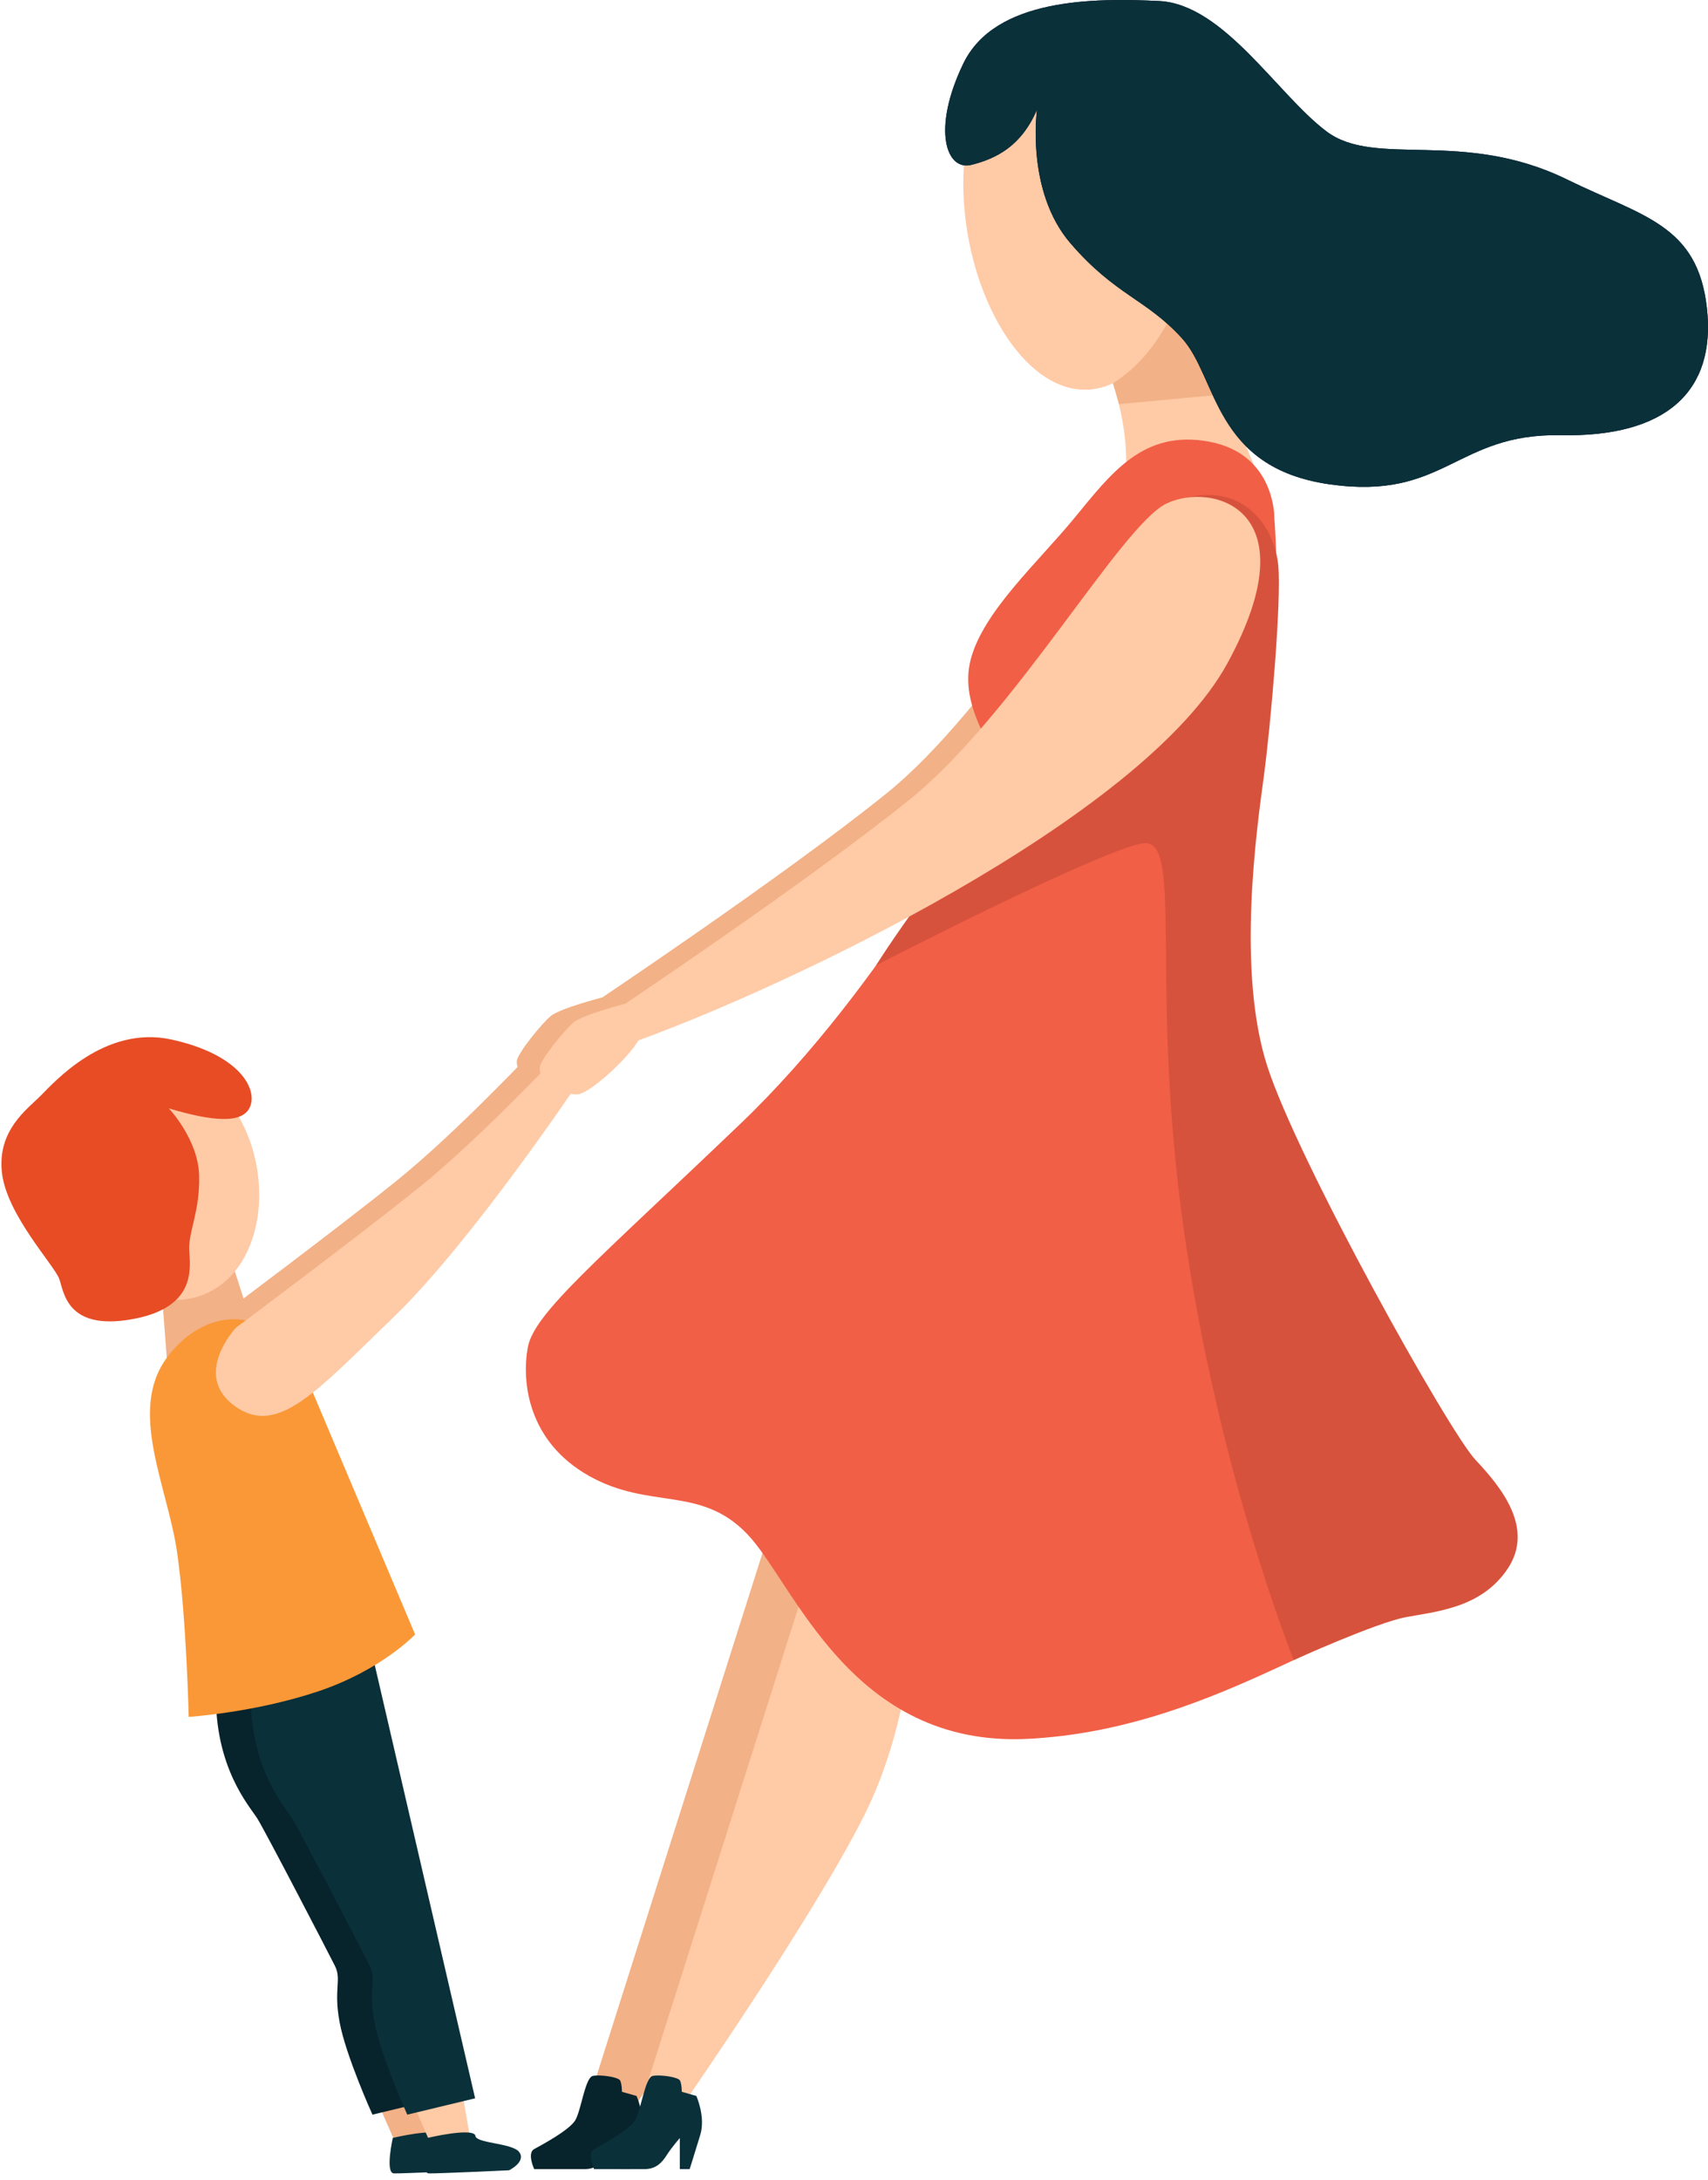
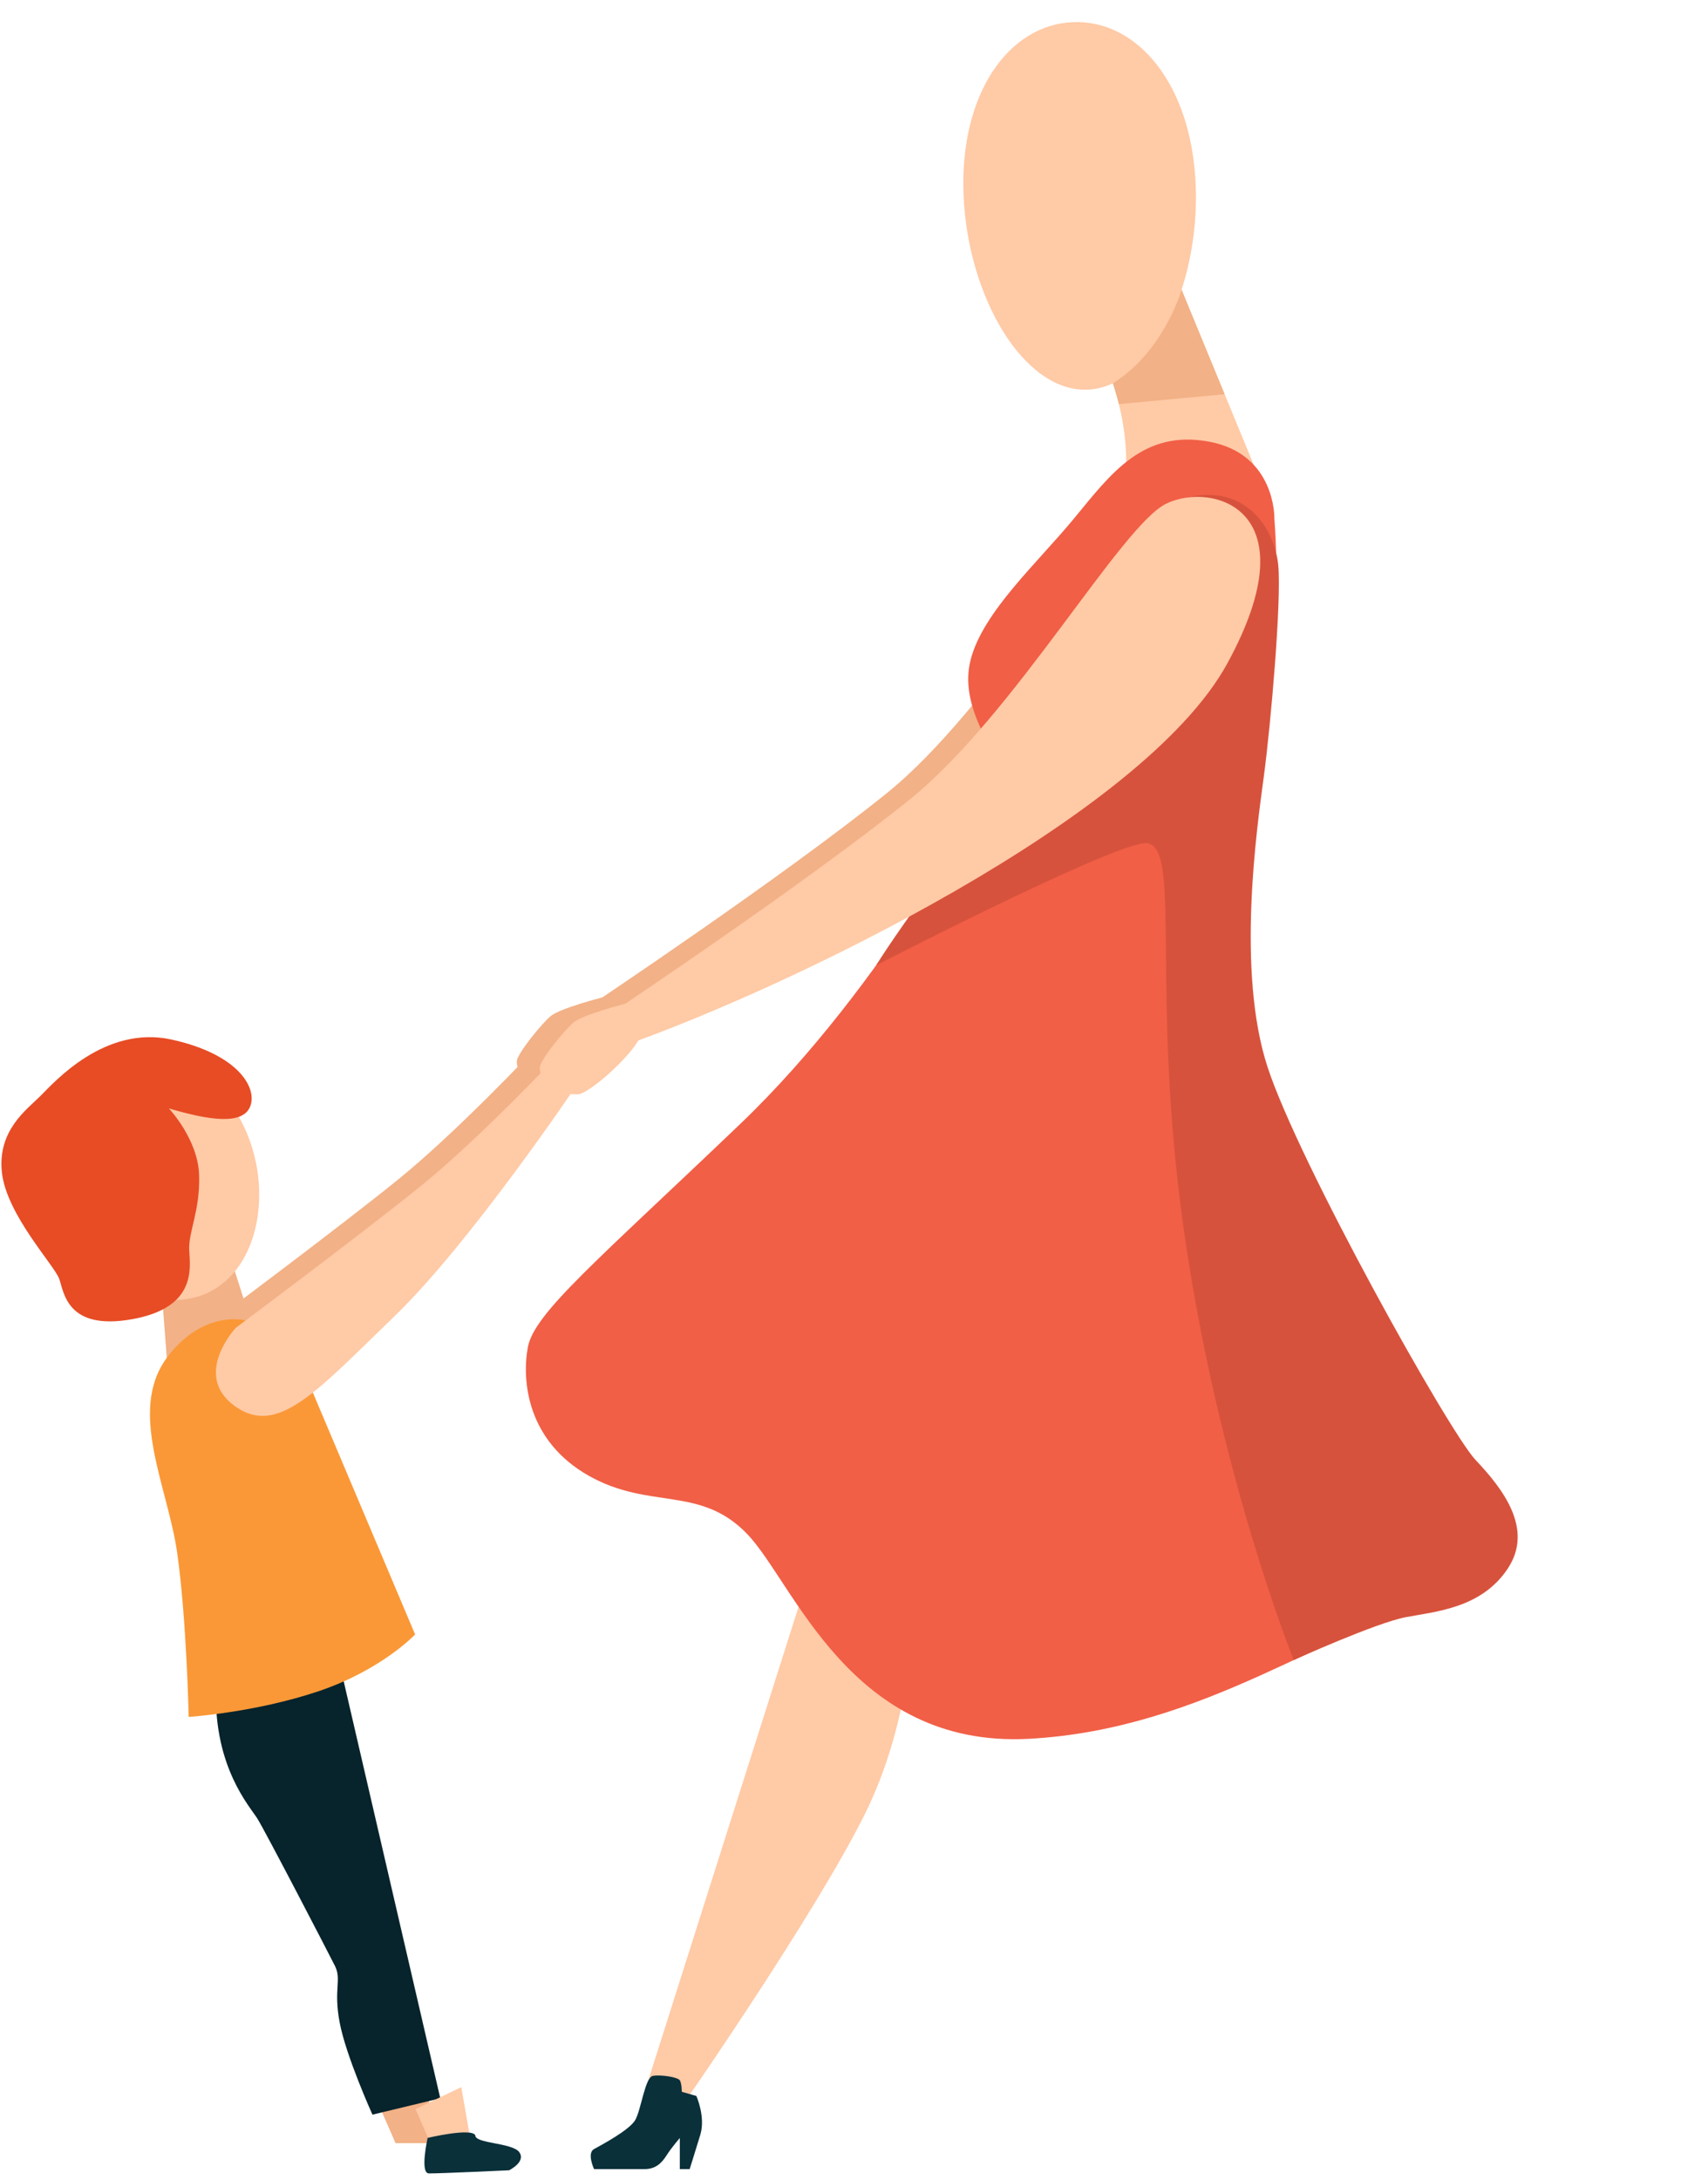
<svg xmlns="http://www.w3.org/2000/svg" xmlns:xlink="http://www.w3.org/1999/xlink" width="210" height="268" viewBox="0 0 210 268">
  <defs>
-     <path d="M82.5 13.468s1.41 10.007-4.104 16.421c-5.517 6.415-9.3 6.84-13.707 11.675-4.408 4.834-3.872 15.908-18.11 17.96-14.24 2.053-15.525-6.286-28.48-6.03C5.14 53.753-1.02 48.108.136 37.845c1.154-10.264 7.901-11.228 17.19-15.78 12.83-6.287 23.538-1.39 29.566-5.902C52.923 11.65 59.535.51 67.49.125c7.953-.384 20.178-.384 24.074 7.698 3.894 8.082 2.097 13.214-.98 12.444-3.082-.77-6.16-2.309-8.085-6.8" id="a" />
-   </defs>
+     </defs>
  <g fill="none" fill-rule="evenodd">
    <path d="M72.463 123.67s23.669-15.78 36.563-26.171c12.894-10.392 25.98-33.677 31.559-36.37 5.581-2.695 17.897.577 7.506 19.628-10.392 19.051-54.267 39.963-73.896 46.89-1.539-1.54-1.732-3.977-1.732-3.977M26.17 162.441s15.547-11.608 22.724-17.412c7.177-5.804 16.444-15.65 16.444-15.65l2.89 3.006s-13.155 19.588-22.622 28.709c-9.47 9.12-14.288 14.795-19.57 10.96-5.284-3.834.134-9.613.134-9.613" fill="#F2B186" />
    <path d="M74.06 122.6s-5.189 1.327-6.345 2.29c-1.154.961-4.077 4.58-4.168 5.516-.091.936.833 2.117.833 2.117s2.181 1.347 3.849 1.218c1.667-.128 7.827-5.901 7.762-7.569-.064-1.668-1.932-3.572-1.932-3.572M30.767 162.16l-2.371-7.379-8.534 3.69.642 8.434s8.917-2.114 10.263-4.745M46.804 259.243l1.828 4.185h5.003l-1.2-6.88-5.631 2.695" fill="#F2B186" />
    <path d="M41.176 201.992l12.958 55.927-8.34 2.008s-3.272-7.226-4.04-11.364c-.77-4.139.287-5.196-.578-6.928-.867-1.732-8.563-16.55-9.527-18.09-.96-1.539-5.292-6.253-5.099-15.683.193-9.43 14.626-5.87 14.626-5.87" fill="#07232B" />
-     <path d="M48.296 262.786s-.98 4.34.143 4.363c1.127.025 9.868-.383 9.868-.383s2.107-1.028 1.265-2.219c-.843-1.19-5.487-1.042-5.416-2.092-.521-.937-5.86.33-5.86.33" fill="#0A303A" />
    <path fill="#FFCAA6" d="M51.085 259.243l1.829 4.185h5.003l-1.201-6.88-5.63 2.695" />
-     <path d="M45.457 201.992l12.959 55.927-8.341 2.008s-3.271-7.226-4.04-11.364c-.77-4.139.29-5.196-.578-6.928-.864-1.732-8.563-16.55-9.526-18.09-.961-1.539-5.292-6.253-5.1-15.683.193-9.43 14.626-5.87 14.626-5.87" fill="#0A303A" />
    <path d="M37.312 168.444l13.726 32.458s-4.106 4.378-11.93 7c-7.827 2.621-15.908 3.135-15.908 3.135s-.257-11.995-1.413-20.142c-1.154-8.146-6.093-17.447-1.283-23.99 4.81-6.543 12.91-6.586 16.808 1.54" fill="#FA9837" />
    <path d="M136.481 46.118s1.992 4.908 1.99 10.664c7.374.241 15.673.348 15.673.348l-9.324-22.622-8.339 11.61" fill="#FFCAA6" />
-     <path d="M97.108 180.312l-24.993 78.743 5.223.872s15.416-22.223 21.655-34.585c6.24-12.366 7.125-32.715 7.577-35.596.452-2.88-9.462-9.434-9.462-9.434" fill="#F2B186" />
-     <path d="M78.26 257.627s1.16 2.565.481 4.788a432.178 432.178 0 0 1-1.304 4.208h-1.208v-3.82s-1.018 1.161-1.599 2.08c-.58.917-1.304 1.74-2.755 1.74h-6.19s-.92-1.96 0-2.466c.918-.509 4.328-2.322 5.051-3.555.727-1.233 1.211-5.275 2.177-5.44.969-.168 3.12.143 3.338.578.217.437.217 1.378.217 1.378l1.791.51" fill="#07232B" />
    <path d="M104.275 178.303l-24.993 78.744 5.223.872s15.417-22.223 21.657-34.586c6.238-12.365 6.019-25.1 6.47-27.982.453-2.88-8.357-17.048-8.357-17.048" fill="#FFCAA6" />
    <path d="M156.686 63.726s.192-7.89-7.985-9.43c-8.18-1.539-12.123 3.946-16.647 9.43-4.521 5.485-11.16 11.45-12.701 17.32-1.54 5.869 3.177 10.969 2.984 13.085-.193 2.117-13.568 27.038-31.273 43.972-17.704 16.935-25.4 23.285-26.17 27.519-.771 4.234 0 11.546 7.505 15.78 7.506 4.233 13.663 1.154 19.436 7.12 5.774 5.965 12.702 26.364 34.638 25.21 21.939-1.156 37.526-14.241 48.302-15.588 10.777-1.347 13.663-8.467 6.543-17.512s-17.255-26.135-24.953-46.726c-7.696-20.59 2.245-44.297.32-70.18" fill="#F15F46" />
    <path d="M147.016 22.808c.487 12.474-5.433 24.78-13.32 25.087-7.883.308-14.744-11.5-15.23-23.973-.487-12.474 5.586-20.892 13.47-21.2 7.883-.308 14.593 7.611 15.08 20.086" fill="#FFCAA6" />
    <path d="M85.614 257.627s1.162 2.565.485 4.788c-.677 2.226-1.305 4.208-1.305 4.208h-1.21v-3.82s-1.016 1.161-1.596 2.08c-.581.917-1.305 1.74-2.758 1.74H73.04s-.919-1.96 0-2.466c.92-.509 4.331-2.322 5.055-3.555.726-1.233 1.21-5.275 2.176-5.44.969-.168 3.12.143 3.338.578.218.437.218 1.378.218 1.378l1.788.51" fill="#0A303A" />
    <path d="M107.724 118.652s27.858-14.353 32.86-14.995c5.006-.641.708 17.32 4.942 47.34 4.232 30.02 13.539 53.055 13.539 53.055s10.065-4.561 13.754-5.267c3.688-.705 9.334-1.09 12.573-5.997 3.238-4.907-.705-9.879-3.978-13.343-3.271-3.464-21.793-36.627-25.593-48.366-3.802-11.738-1.3-29.202-.432-35.649.864-6.446 2.169-21.448 1.779-25.883-.39-4.434-3.914-10.133-11.22-8.386-2.972 10.263-31.984 47.403-38.224 57.491" fill="#D7523C" />
    <path d="M75.285 124.44s23.67-15.78 36.565-26.171c12.891-10.392 25.978-33.677 31.559-36.37 5.58-2.695 17.897.576 7.503 19.628-10.391 19.051-54.266 39.963-73.895 46.89-1.54-1.54-1.732-3.977-1.732-3.977" fill="#FFCAA6" />
    <path d="M145.274 35.611s-2.112 7.54-8.437 11.501c.415 1.35.734 2.557.734 2.557l12.998-1.21-5.295-12.848" fill="#F2B186" />
    <g transform="matrix(-1 0 0 1 210 0)">
      <use fill="#020D26" xlink:href="#a" />
      <use fill="#0A303A" xlink:href="#a" />
    </g>
    <path d="M30.014 138.522c3.587 7.6 1.907 17.377-4.445 20.377-6.352 2.999-14.97-1.915-18.559-9.515-3.587-7.6-.788-15.009 5.564-18.008 6.352-3 13.85-.454 17.44 7.146M28.993 163.21s15.548-11.607 22.722-17.411c7.177-5.804 16.447-15.65 16.447-15.65l2.89 3.006s-13.155 19.588-22.625 28.708c-9.467 9.12-14.287 14.796-19.57 10.961-5.282-3.835.136-9.613.136-9.613" fill="#FFCAA6" />
    <path d="M76.88 123.37s-5.187 1.327-6.341 2.289c-1.156.962-4.08 4.58-4.17 5.517-.092.935.835 2.116.835 2.116s2.179 1.347 3.849 1.22c1.667-.13 7.824-5.902 7.76-7.57-.064-1.668-1.932-3.572-1.932-3.572" fill="#FFCAA6" />
    <path d="M52.578 262.786s-.981 4.34.145 4.363c1.125.025 9.865-.383 9.865-.383s2.108-1.028 1.265-2.219c-.842-1.19-5.487-1.042-5.415-2.092-.521-.937-5.86.33-5.86.33" fill="#0A303A" />
    <path d="M20.761 136.243s3.593 3.785 3.721 8.21c.129 4.427-1.346 6.993-1.218 9.238.126 2.245.897 7.06-7.056 8.469-7.955 1.41-8.34-3.273-8.916-4.941-.578-1.668-6.48-7.89-7.056-13.086-.578-5.196 3.078-7.762 4.746-9.43 1.667-1.667 7.888-8.723 16.1-6.927 8.21 1.796 10.572 5.941 9.685 8.21-.884 2.27-4.81 1.797-10.006.257" fill="#E74C25" />
  </g>
</svg>